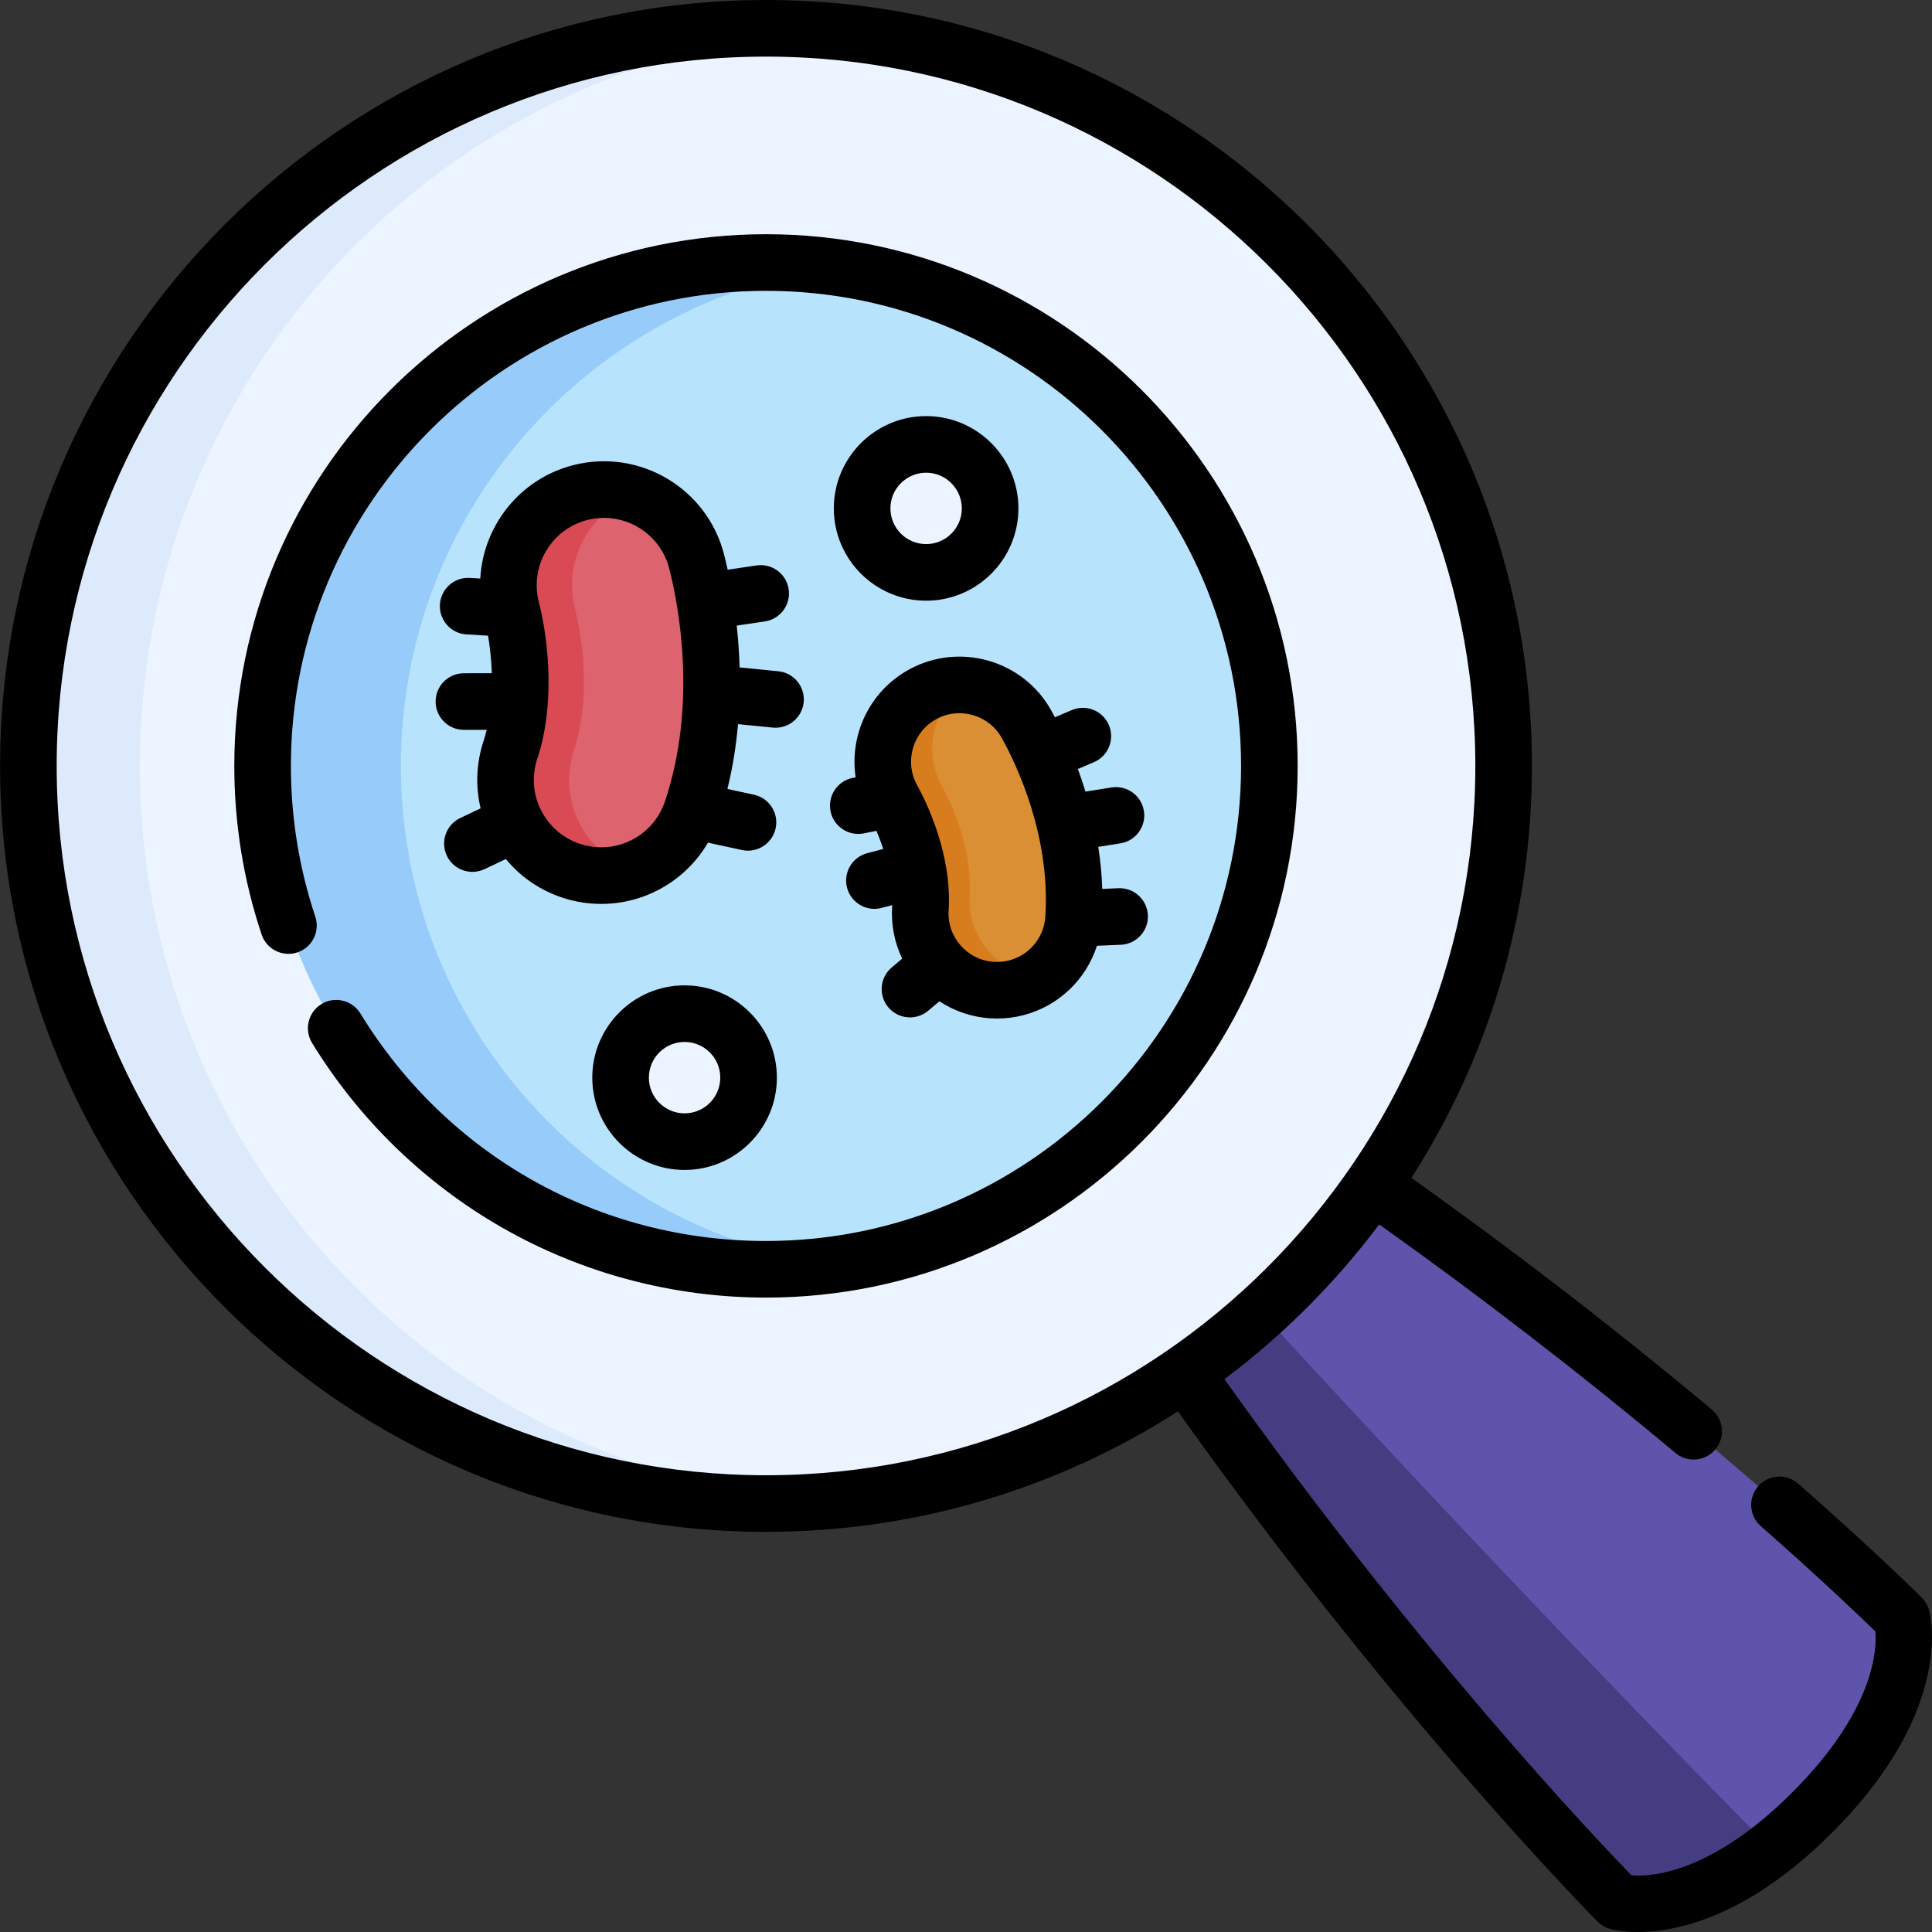
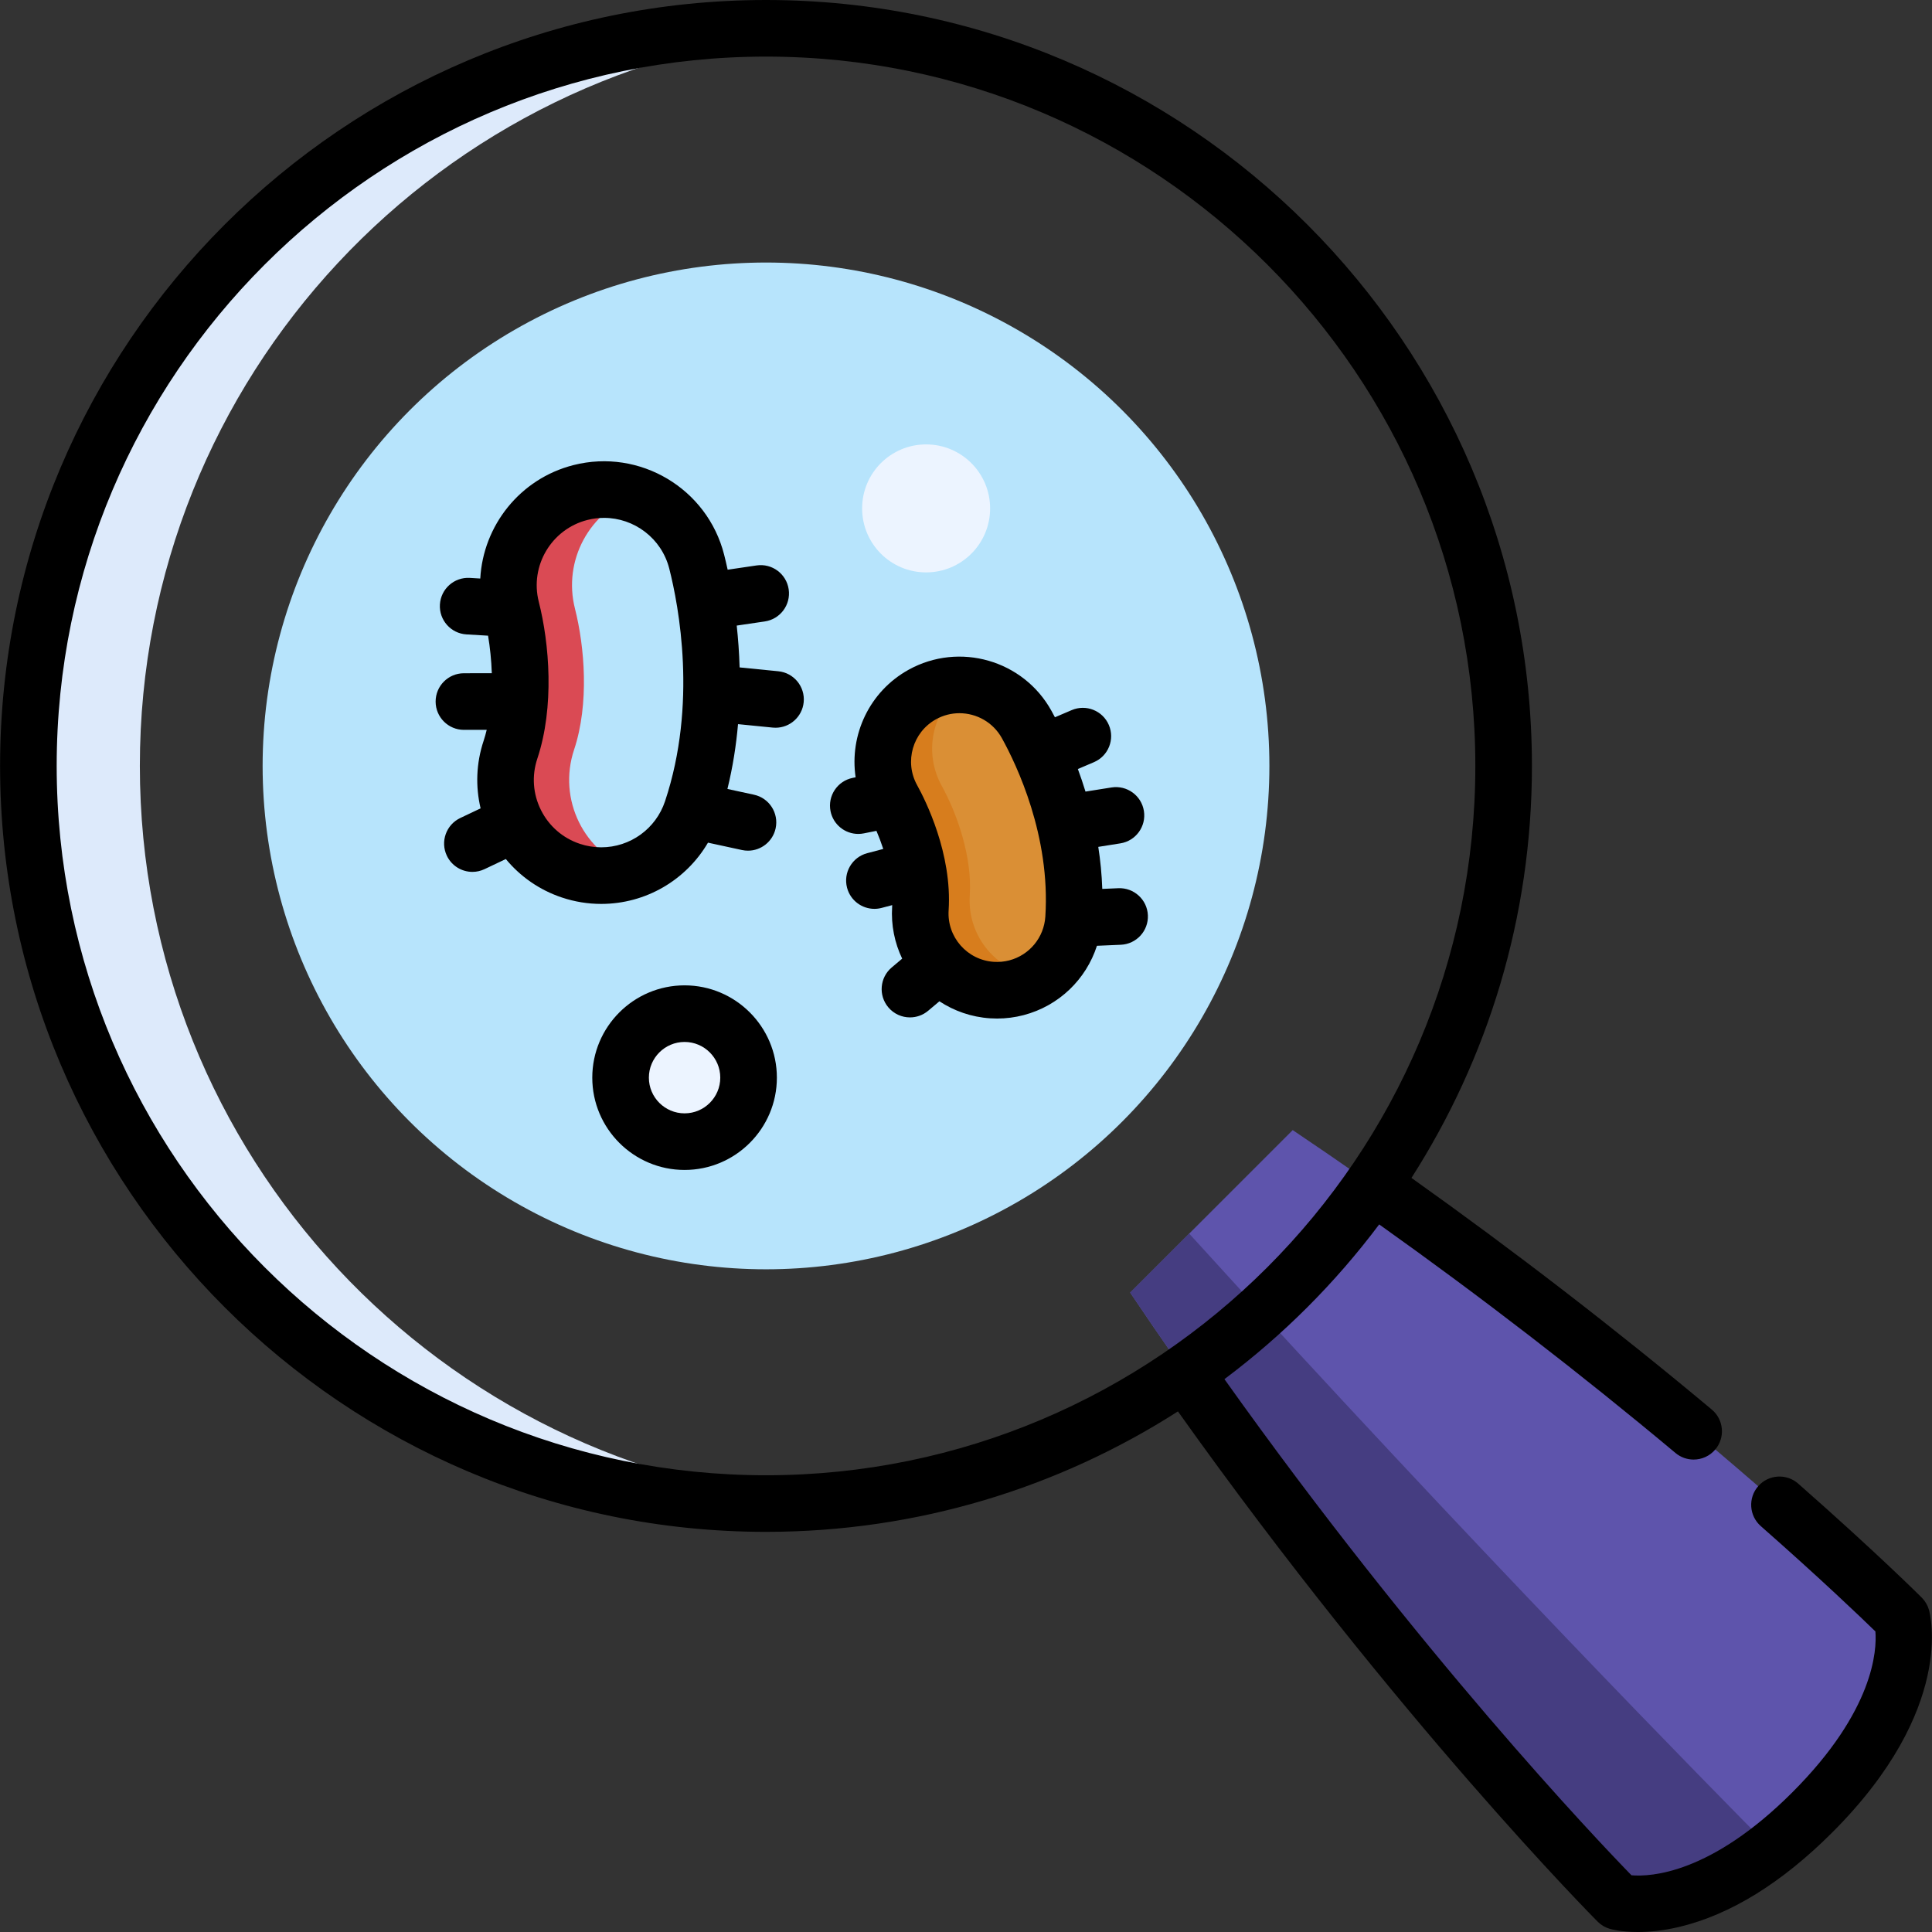
<svg xmlns="http://www.w3.org/2000/svg" id="Capa_1" enable-background="new 0 0 511.99 511.99" height="512" viewBox="0 0 511.99 511.99" width="512">
  <rect x="0" y="0" width="511.99" height="511.99" fill="#333333" stroke="none" />
  <g>
    <g>
      <g>
        <path d="m342.574 299.482c98.19 65.988 161.398 129.196 161.398 129.196s6.279 21.631-23.681 51.592-51.592 23.681-51.592 23.681-63.208-63.208-129.196-161.398" fill="#5e54ac" />
        <path d="m299.508 342.553 15.639-15.639c75.808 83.473 139.029 147.685 154.248 163.043-24.166 18.787-40.693 13.997-40.693 13.997s-63.213-63.213-129.194-161.401z" fill="#453d81" />
-         <circle cx="202.996" cy="202.974" fill="#ecf4ff" r="195.474" />
        <path d="m217.773 397.906c-4.883.361-9.799.547-14.77.547-107.956 0-195.481-87.525-195.481-195.481s87.525-195.47 195.481-195.47c4.971 0 9.887.186 14.77.547-101.059 7.544-180.712 91.926-180.712 194.923s79.653 187.39 180.712 194.934z" fill="#ddeafb" />
        <circle cx="202.996" cy="202.971" fill="#b7e4fc" r="133.399" />
-         <path d="m69.596 202.973c0-73.675 59.725-133.4 133.4-133.4 6.221 0 12.336.428 18.324 1.244-65.004 8.933-115.076 64.702-115.076 132.156s50.072 123.222 115.076 132.156c-5.988.817-12.102 1.244-18.324 1.244-73.675.001-133.4-59.725-133.4-133.4z" fill="#97ccfa" />
      </g>
      <g>
-         <path d="m159.319 232.044c-2.658 0-5.357-.421-8.017-1.307-13.275-4.426-20.45-18.775-16.024-32.051 4.068-12.205 2.787-27.309.233-37.374-3.442-13.564 4.763-27.351 18.327-30.793 13.56-3.442 27.35 4.762 30.793 18.326 2.687 10.59 7.944 38.208-1.277 65.867-3.541 10.616-13.428 17.332-24.035 17.332z" fill="#dd636e" />
        <path d="m167.752 230.587c-2.673.95-5.524 1.457-8.425 1.457-2.66 0-5.359-.418-8.019-1.305-13.277-4.434-20.448-18.776-16.027-32.053 4.067-12.2 2.787-27.314.228-37.374-3.433-13.569 4.764-27.352 18.332-30.798 5.042-1.28 10.11-.95 14.671.659-12.238 4.295-19.396 17.319-16.14 30.14 2.546 10.06 3.826 25.174-.241 37.374-4.371 13.137 2.597 27.326 15.621 31.9z" fill="#da4a54" />
      </g>
      <g>
        <path d="m269.373 261.757c-2.064.542-4.246.765-6.492.619-11.21-.731-19.705-10.411-18.974-21.622.672-10.306-3.401-21.773-7.436-29.068-5.437-9.831-1.875-22.208 7.955-27.645 9.828-5.436 22.207-1.876 27.645 7.954 4.245 7.675 13.955 28.049 12.432 51.405-.585 8.966-6.893 16.195-15.13 18.357z" fill="#da8f35" />
        <path d="m275.625 258.907c-1.882 1.283-3.992 2.257-6.245 2.848-2.066.542-4.246.767-6.493.621-11.213-.737-19.704-10.412-18.977-21.623.672-10.302-3.402-21.777-7.439-29.067-5.431-9.836-1.875-22.21 7.958-27.651 3.655-2.021 7.657-2.798 11.526-2.478-8.628 5.829-11.532 17.401-6.391 26.693 4.027 7.292 8.101 18.767 7.429 29.07-.715 11.092 7.587 20.69 18.632 21.587z" fill="#d77d1d" />
      </g>
      <g fill="#ecf4ff">
        <circle cx="181.416" cy="285.583" r="16.96" />
        <circle cx="245.426" cy="134.729" r="16.96" />
      </g>
    </g>
    <g>
      <path d="m511.173 426.589c-.353-1.214-1.007-2.32-1.901-3.214-.478-.478-11.946-11.908-32.746-30.214-3.11-2.738-7.849-2.436-10.585.675-2.736 3.109-2.435 7.849.675 10.585 15.947 14.036 26.479 24.124 30.373 27.915.404 4.903-.316 20.947-22.002 42.632-21.646 21.645-37.57 22.421-42.644 21.988-9.275-9.536-56.015-58.627-107.861-131.475 15.54-11.647 29.361-25.467 41.009-41.006 26.909 19.144 53.3 39.487 78.52 60.571 1.404 1.174 3.109 1.746 4.807 1.746 2.145 0 4.274-.916 5.758-2.689 2.657-3.178 2.234-7.908-.943-10.564-25.563-21.371-52.315-41.989-79.591-61.389 20.204-31.543 31.928-69.015 31.928-109.173-.001-111.923-91.054-202.977-202.974-202.977-111.921 0-202.975 91.054-202.975 202.974s91.054 202.975 202.975 202.975c40.154 0 77.62-11.722 109.161-31.921 58.427 82.119 110.706 134.692 111.24 135.226.894.894 1.999 1.547 3.213 1.9.447.13 3.084.837 7.436.837 2.924 0 6.622-.319 10.949-1.348 13.518-3.213 27.178-11.647 40.6-25.069 32.719-32.72 25.886-57.928 25.578-58.985zm-496.152-223.615c0-103.649 84.325-187.974 187.975-187.974s187.974 84.325 187.974 187.974-84.324 187.975-187.974 187.975-187.975-84.325-187.975-187.975z" />
-       <path d="m202.991 62.07c-77.692 0-140.899 63.208-140.899 140.9 0 15.278 2.435 30.312 7.236 44.686 1.312 3.929 5.562 6.049 9.489 4.737 3.929-1.312 6.05-5.562 4.737-9.49-4.288-12.838-6.463-26.273-6.463-39.933 0-69.422 56.479-125.9 125.899-125.9 69.422 0 125.9 56.479 125.9 125.9s-56.479 125.9-125.9 125.9c-44.2 0-84.384-22.544-107.492-60.305-2.162-3.532-6.779-4.644-10.312-2.482s-4.645 6.779-2.482 10.312c12.373 20.219 29.776 37.13 50.328 48.907 21.198 12.147 45.39 18.568 69.959 18.568 77.692 0 140.9-63.208 140.9-140.9 0-77.693-63.208-140.9-140.9-140.9z" />
      <path d="m122.929 178.415c-4.143.008-7.494 3.372-7.486 7.514.008 4.138 3.364 7.486 7.5 7.486h.014l6.026-.011c-.242.989-.506 1.965-.821 2.91-1.998 5.994-2.16 12.165-.8 17.903l-5.389 2.559c-3.741 1.777-5.335 6.25-3.559 9.992 1.283 2.703 3.975 4.285 6.78 4.285 1.078 0 2.173-.234 3.212-.727l5.64-2.678c3.784 4.579 8.845 8.191 14.884 10.204 3.368 1.122 6.863 1.691 10.388 1.691 11.828 0 22.495-6.319 28.302-16.233l9.006 1.952c.535.116 1.069.172 1.596.172 3.454 0 6.562-2.4 7.323-5.913.877-4.048-1.693-8.041-5.741-8.918l-7.031-1.524c1.435-5.847 2.322-11.618 2.807-17.177l9.195.914c.253.025.503.037.751.037 3.809 0 7.07-2.889 7.454-6.759.41-4.122-2.6-7.795-6.721-8.205l-10.259-1.02c-.115-3.93-.392-7.646-.766-11.085l7.446-1.099c4.098-.604 6.929-4.417 6.324-8.515s-4.408-6.932-8.516-6.324l-7.656 1.13c-.327-1.498-.645-2.836-.935-3.978-4.456-17.549-22.348-28.204-39.908-23.75-14.25 3.617-23.953 16.101-24.715 30.064l-2.767-.163c-4.147-.248-7.686 2.911-7.93 7.044-.244 4.135 2.91 7.685 7.045 7.929l5.718.338c.512 3.062.873 6.45.991 9.94zm19.85-18.947c-2.419-9.534 3.369-19.26 12.903-21.68 1.467-.373 2.938-.55 4.386-.55 7.966 0 15.244 5.385 17.292 13.451 2.525 9.95 7.471 35.876-1.122 61.65-2.434 7.3-9.233 12.205-16.919 12.205-1.91 0-3.811-.31-5.646-.922-4.521-1.507-8.183-4.684-10.313-8.946-2.131-4.262-2.475-9.098-.968-13.618 4.58-13.742 3.203-30.495.387-41.59z" />
      <path d="m220.095 214.967c.714 3.564 3.845 6.028 7.346 6.028.488 0 .984-.048 1.481-.147l3.338-.669c.642 1.506 1.255 3.116 1.807 4.795l-4.257 1.125c-4.005 1.059-6.393 5.164-5.334 9.168.89 3.362 3.925 5.585 7.246 5.585.635 0 1.279-.082 1.922-.251l2.792-.738c-.007.134-.005.27-.014.403-.32 4.918.669 9.623 2.659 13.781l-2.77 2.333c-3.168 2.668-3.574 7.399-.905 10.568 1.483 1.762 3.604 2.669 5.74 2.669 1.705 0 3.421-.579 4.827-1.763l2.974-2.504c3.892 2.561 8.474 4.185 13.446 4.51.612.04 1.224.06 1.833.06 2.384 0 4.748-.304 7.051-.908h.001c9.343-2.452 16.549-9.476 19.416-18.371l6.331-.274c4.138-.179 7.348-3.679 7.169-7.817-.178-4.138-3.681-7.335-7.817-7.169l-4.269.185c-.129-3.839-.504-7.564-1.06-11.139l5.862-.932c4.091-.65 6.881-4.494 6.23-8.584-.65-4.09-4.49-6.876-8.584-6.23l-6.896 1.096c-.644-2.1-1.325-4.094-2.02-5.981l4.259-1.817c3.81-1.625 5.58-6.031 3.955-9.841s-6.03-5.581-9.842-3.956l-4.452 1.899c-.329-.624-.639-1.197-.925-1.715-7.429-13.434-24.404-18.316-37.838-10.887-10.45 5.78-15.723 17.336-14.054 28.508l-.767.154c-4.062.813-6.695 4.765-5.881 8.826zm27.961-24.363c1.965-1.086 4.094-1.602 6.194-1.602 4.524 0 8.918 2.392 11.258 6.623 3.926 7.098 12.905 25.914 11.511 47.288-.36 5.528-4.198 10.186-9.55 11.59-1.33.349-2.712.479-4.1.389-7.065-.461-12.439-6.584-11.979-13.649.978-15.005-6.149-29.195-8.356-33.186-3.426-6.197-1.173-14.026 5.022-17.453z" />
      <path d="m181.416 261.123c-13.486 0-24.459 10.973-24.459 24.46s10.973 24.459 24.459 24.459c13.487 0 24.46-10.973 24.46-24.459 0-13.487-10.973-24.46-24.46-24.46zm0 33.919c-5.216 0-9.459-4.244-9.459-9.459 0-5.216 4.243-9.46 9.459-9.46s9.46 4.244 9.46 9.46-4.245 9.459-9.46 9.459z" />
-       <path d="m245.426 159.188c13.487 0 24.46-10.973 24.46-24.46s-10.973-24.459-24.46-24.459-24.46 10.973-24.46 24.459c0 13.488 10.973 24.46 24.46 24.46zm0-33.919c5.216 0 9.46 4.244 9.46 9.459 0 5.216-4.244 9.46-9.46 9.46s-9.46-4.244-9.46-9.46c0-5.215 4.245-9.459 9.46-9.459z" />
    </g>
  </g>
</svg>